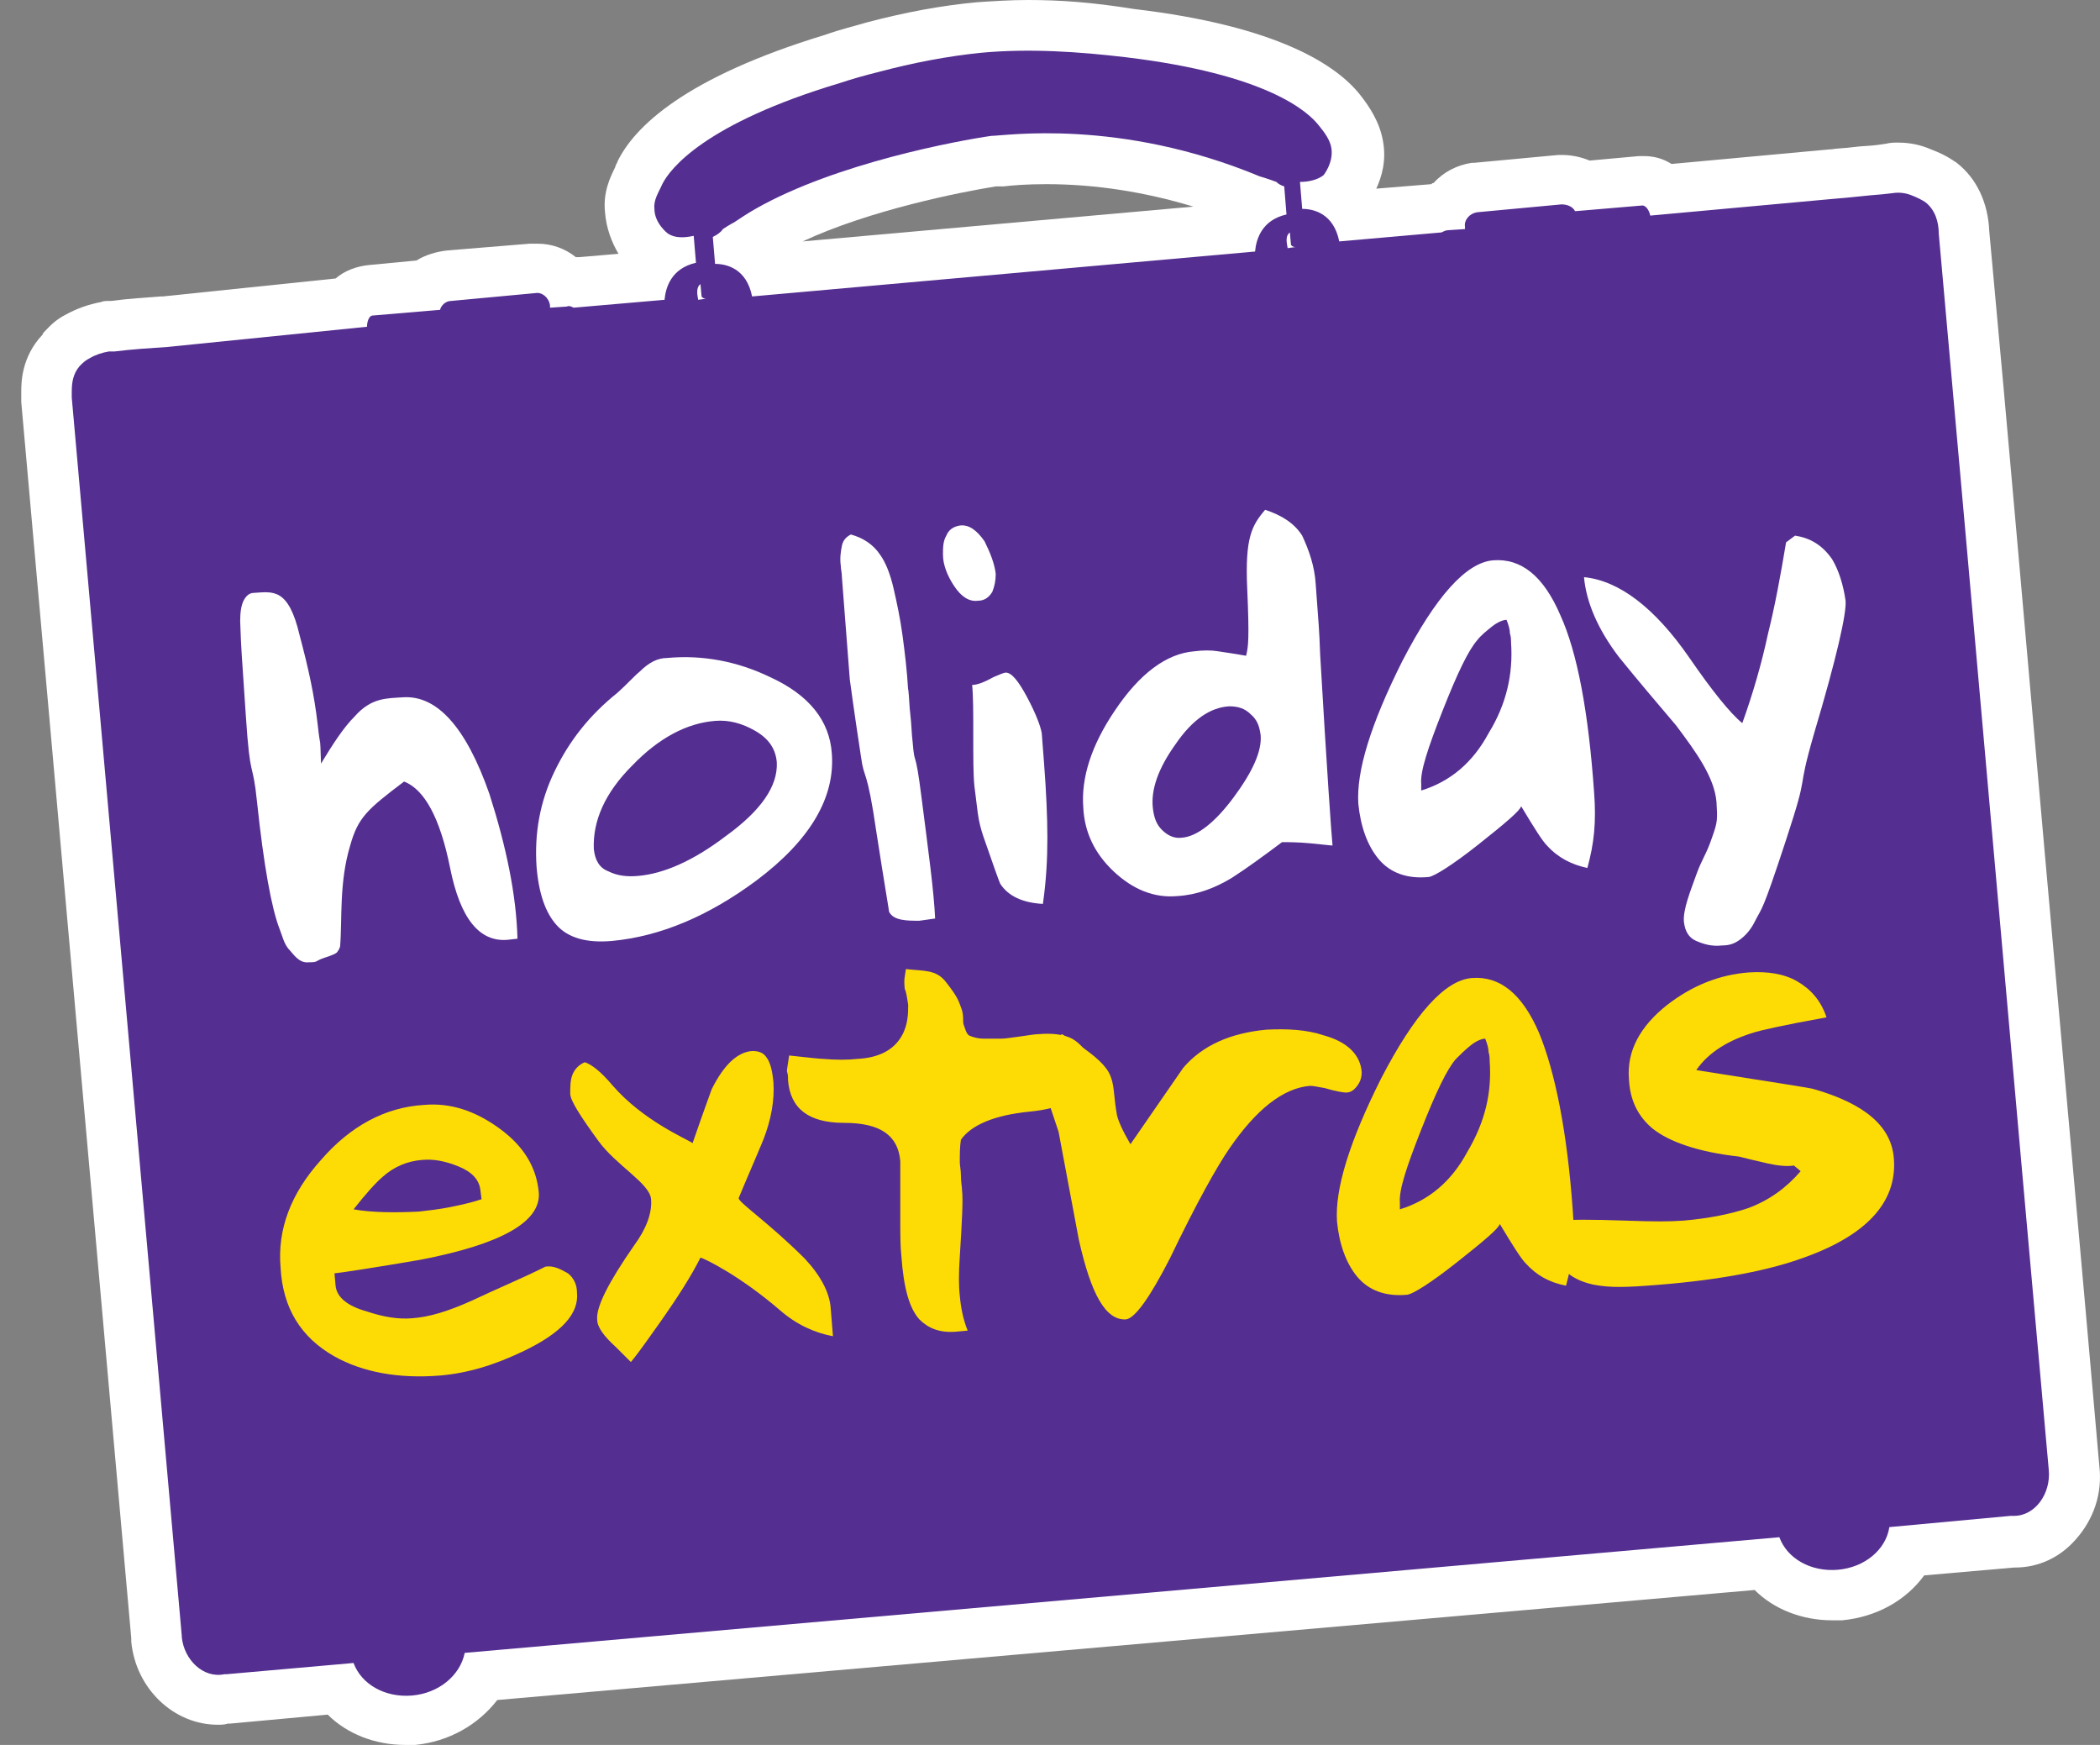
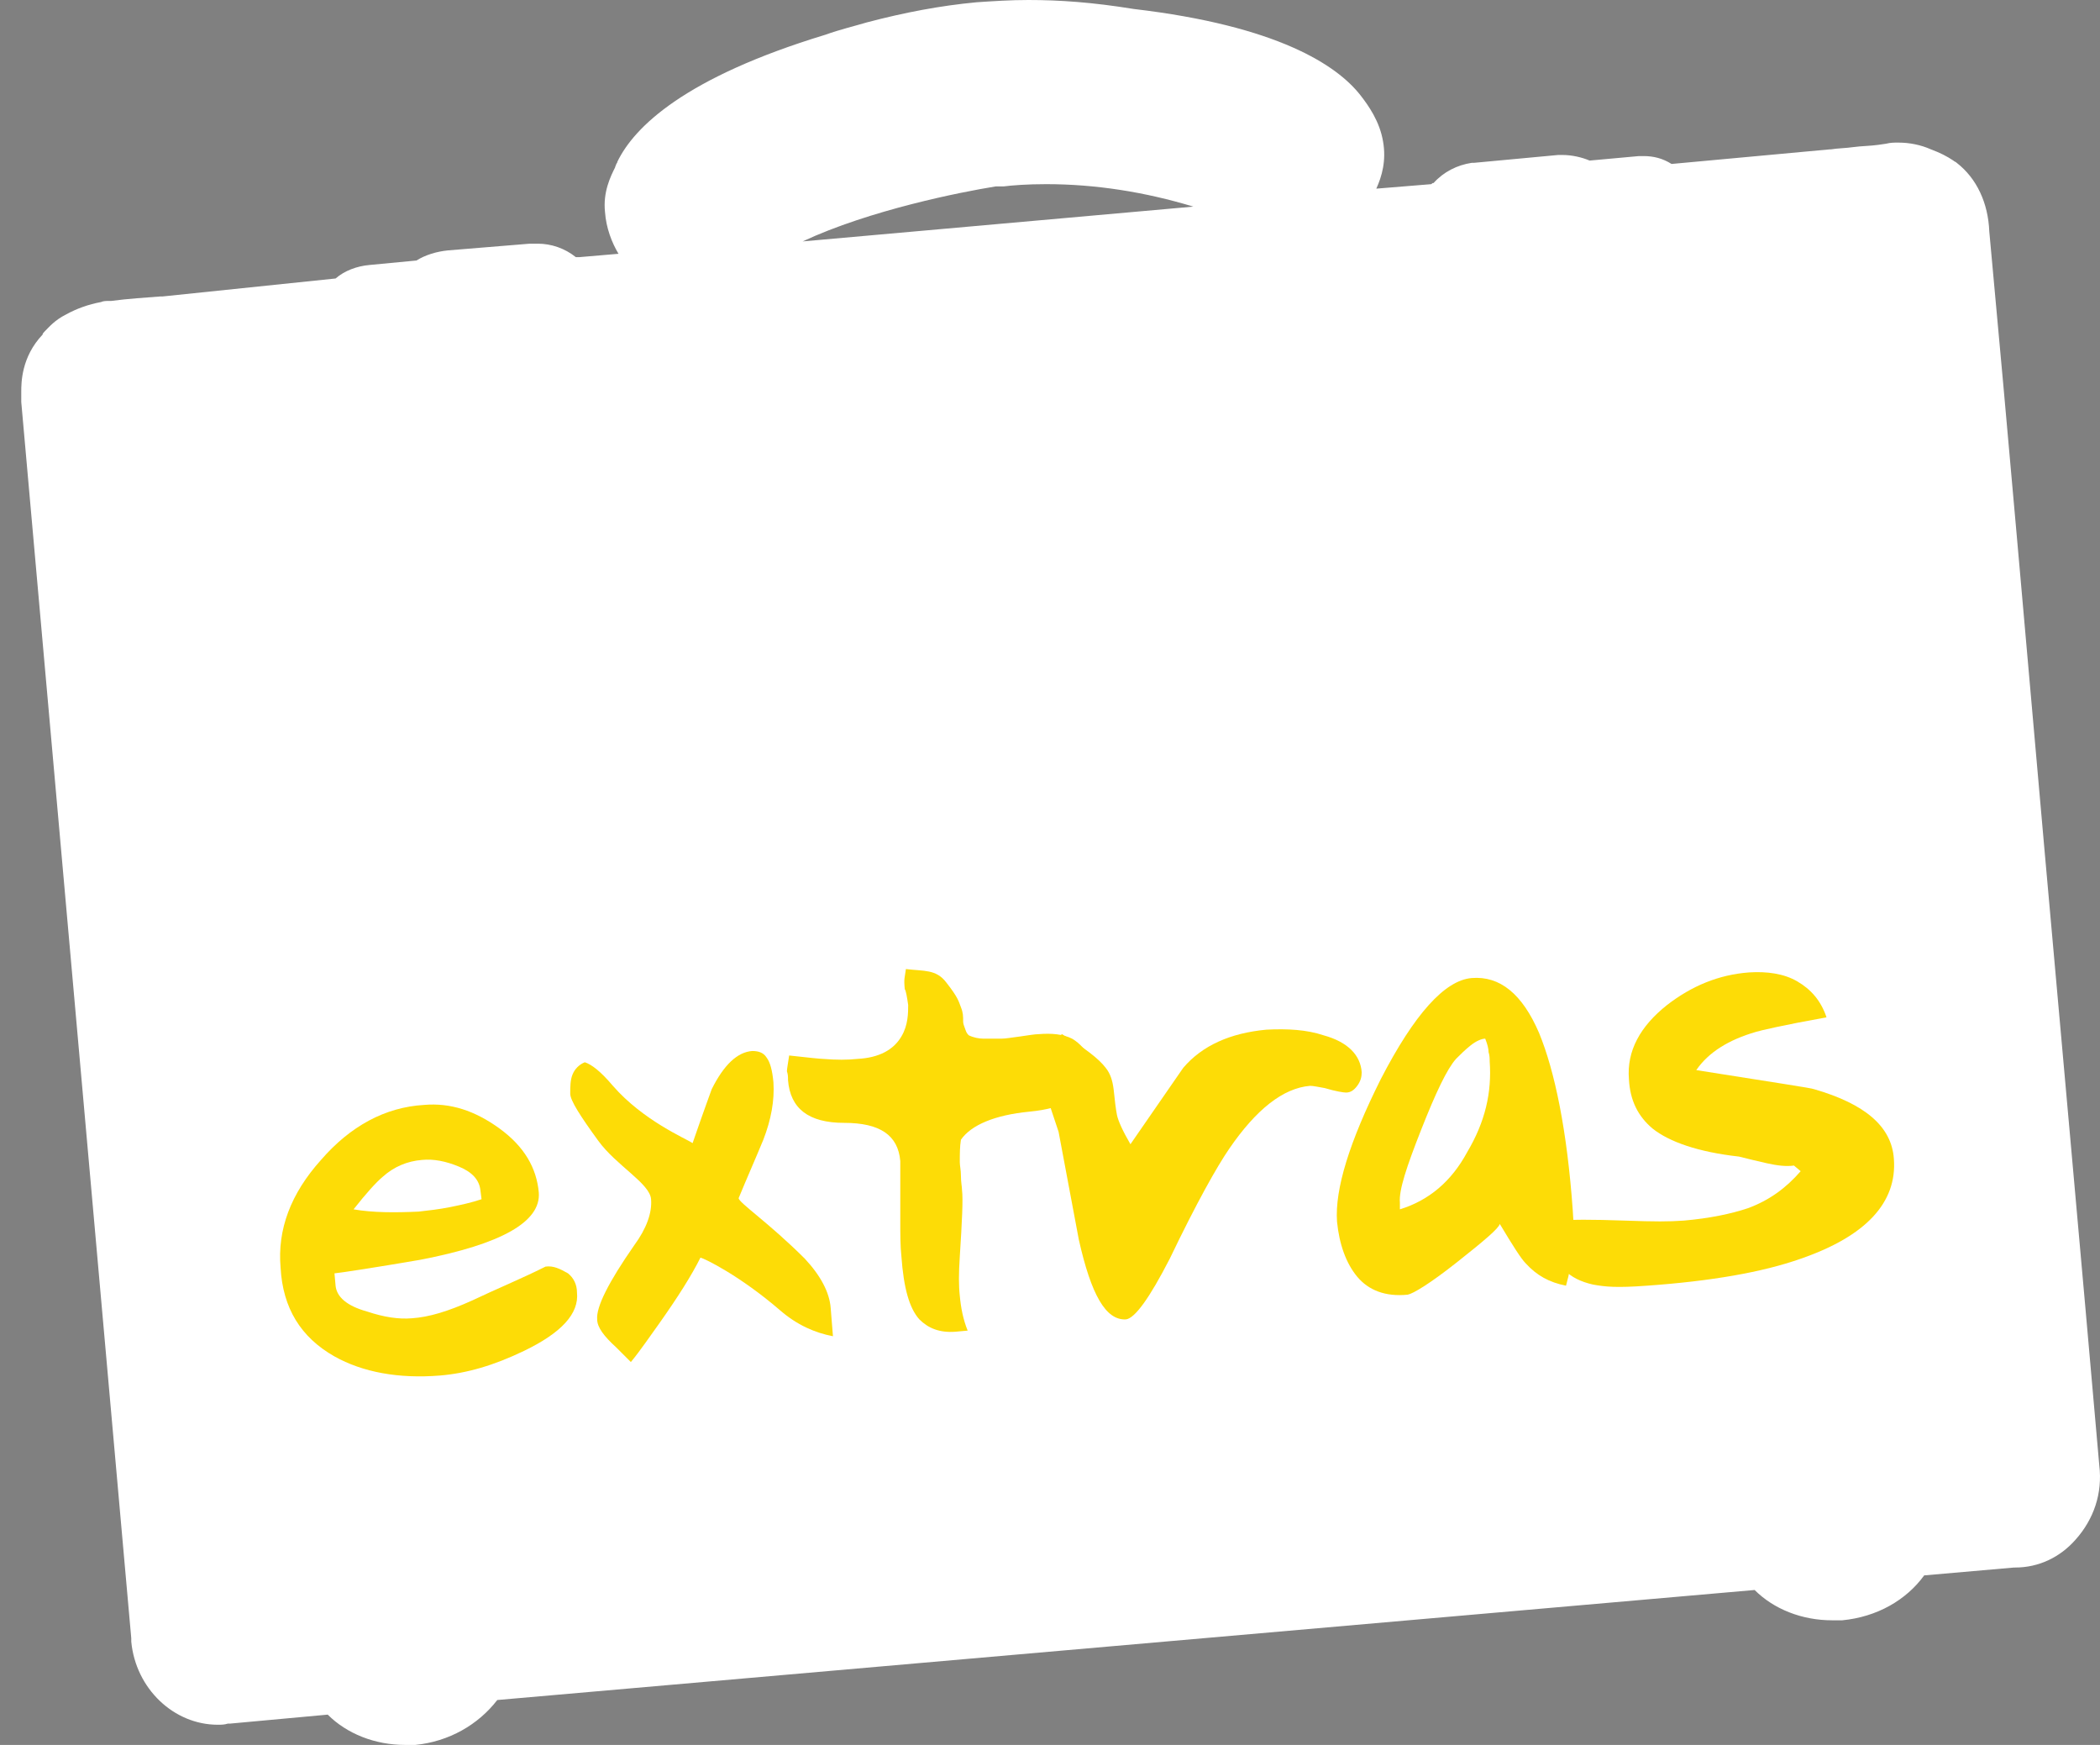
<svg xmlns="http://www.w3.org/2000/svg" width="65" height="54" viewBox="0 0 65 54" fill="none">
  <rect x="0" y="0" width="65" height="54" fill="#808080" stroke="none" />
  <path d="M31.828 0C31.272 0 30.751 0.035 30.229 0.07C29.117 0.174 28.006 0.383 26.824 0.695C26.477 0.8 26.025 0.904 25.538 1.078C21.195 2.398 19.631 3.927 19.11 5.004C19.11 5.039 19.075 5.074 19.075 5.074C19.075 5.108 19.04 5.143 19.04 5.178C18.901 5.456 18.658 5.942 18.727 6.568C18.762 7.054 18.936 7.506 19.144 7.854L17.928 7.958C17.893 7.958 17.859 7.958 17.824 7.958C17.477 7.68 17.059 7.541 16.642 7.541C16.573 7.541 16.503 7.541 16.399 7.541L13.863 7.749C13.515 7.784 13.168 7.888 12.89 8.062L11.43 8.201C11.048 8.236 10.666 8.375 10.388 8.618L5.036 9.174H4.967C4.515 9.209 3.959 9.244 3.438 9.313H3.368C3.299 9.313 3.195 9.313 3.125 9.348C2.743 9.417 2.361 9.556 2.048 9.73C1.7 9.904 1.527 10.112 1.388 10.251C1.353 10.286 1.318 10.321 1.318 10.355C0.658 11.05 0.658 11.85 0.658 12.128V12.302C0.658 12.336 0.658 12.406 0.658 12.441L4.063 50.699C4.063 50.734 4.063 50.769 4.063 50.803C4.202 52.263 5.384 53.375 6.739 53.375C6.843 53.375 6.948 53.375 7.052 53.34C7.087 53.34 7.087 53.34 7.121 53.34L10.144 53.062C10.735 53.653 11.604 54 12.542 54C12.646 54 12.751 54 12.855 54C13.897 53.896 14.801 53.375 15.392 52.61L54.31 49.205C54.901 49.796 55.77 50.143 56.708 50.143C56.812 50.143 56.917 50.143 57.021 50.143C58.098 50.039 59.002 49.518 59.558 48.753L62.337 48.51H62.372C63.102 48.51 63.762 48.197 64.249 47.641C64.805 47.016 65.083 46.217 64.978 45.348C64.422 38.989 63.832 32.491 63.276 26.236C62.72 19.981 62.164 13.518 61.573 7.159C61.538 6.29 61.191 5.525 60.565 5.039C60.531 5.004 60.496 5.004 60.461 4.969C60.253 4.83 60.044 4.726 59.766 4.622C59.453 4.483 59.106 4.413 58.758 4.413C58.619 4.413 58.515 4.413 58.376 4.448L58.133 4.483C57.89 4.518 57.612 4.518 57.368 4.552C57.125 4.587 56.882 4.587 56.673 4.622H56.639L51.739 5.074C51.461 4.9 51.183 4.83 50.87 4.83C50.836 4.83 50.766 4.83 50.731 4.83L49.202 4.969C48.959 4.865 48.646 4.796 48.368 4.796C48.334 4.796 48.264 4.796 48.229 4.796L45.623 5.039C45.589 5.039 45.589 5.039 45.554 5.039C45.102 5.108 44.685 5.317 44.372 5.664C44.337 5.664 44.337 5.664 44.303 5.699L42.6 5.838C42.774 5.456 42.913 4.969 42.809 4.379C42.704 3.753 42.357 3.267 42.114 2.954C41.384 2.016 39.542 0.8 35.094 0.278C33.809 0.07 32.801 0 31.828 0ZM30.82 5.769C30.89 5.769 30.959 5.769 31.063 5.769C31.341 5.734 31.793 5.699 32.384 5.699C33.913 5.699 35.442 5.942 36.936 6.394L24.843 7.471C26.928 6.498 29.743 5.942 30.82 5.769Z" fill="white" />
-   <path d="M59.592 6.255C59.488 6.186 59.349 6.116 59.175 6.047C59.001 5.977 58.793 5.942 58.584 5.977L58.272 6.012C57.785 6.047 57.264 6.116 56.777 6.151L51.079 6.672C51.044 6.498 50.94 6.359 50.835 6.359L48.785 6.533H48.75C48.681 6.394 48.507 6.325 48.333 6.325L45.727 6.568C45.484 6.603 45.31 6.811 45.345 7.02C45.345 7.054 45.345 7.089 45.345 7.089L44.824 7.124C44.754 7.124 44.685 7.159 44.615 7.193L41.453 7.471C41.279 6.603 40.654 6.464 40.306 6.464L40.237 5.63C40.515 5.63 40.793 5.56 40.967 5.421C40.967 5.421 41.279 5.039 41.21 4.587C41.175 4.344 41.001 4.101 40.828 3.892C40.48 3.44 39.194 2.294 34.851 1.772C33.391 1.599 31.862 1.494 30.368 1.633C29.326 1.738 28.248 1.946 27.206 2.224C26.789 2.328 26.407 2.433 25.99 2.572C21.82 3.823 20.743 5.213 20.499 5.699C20.395 5.942 20.221 6.186 20.256 6.464C20.256 6.915 20.673 7.228 20.673 7.228C20.882 7.367 21.16 7.367 21.472 7.298L21.542 8.132C20.777 8.305 20.604 8.896 20.569 9.278L17.754 9.522C17.685 9.487 17.615 9.452 17.546 9.487L17.024 9.522C17.024 9.487 17.024 9.487 17.024 9.452C16.99 9.209 16.781 9.035 16.573 9.07L13.967 9.313C13.793 9.313 13.654 9.452 13.619 9.591H13.584L11.534 9.765C11.43 9.765 11.36 9.938 11.36 10.112L5.175 10.738C4.654 10.773 4.098 10.807 3.542 10.877H3.368C3.16 10.912 2.951 10.981 2.777 11.085C2.638 11.155 2.569 11.224 2.465 11.329C2.256 11.572 2.221 11.85 2.221 12.128C2.221 12.197 2.221 12.232 2.221 12.301L5.627 50.63V50.664C5.696 51.359 6.287 51.95 6.947 51.811C6.982 51.811 6.982 51.811 7.017 51.811L10.943 51.464C11.187 52.124 11.916 52.541 12.75 52.471C13.584 52.402 14.245 51.846 14.384 51.151L55.075 47.572C55.318 48.232 56.048 48.649 56.882 48.579C57.716 48.51 58.376 47.954 58.48 47.259L62.233 46.911C62.268 46.911 62.303 46.911 62.337 46.911C62.998 46.911 63.484 46.217 63.414 45.487C62.268 32.734 61.156 19.981 60.009 7.228C60.009 6.881 59.905 6.498 59.592 6.255ZM39.924 7.193L39.959 7.576C39.959 7.576 39.994 7.645 40.098 7.645L39.855 7.68C39.82 7.471 39.785 7.298 39.924 7.193ZM22.723 6.881C22.932 6.742 23.14 6.603 23.384 6.464C25.886 5.039 29.708 4.344 30.681 4.205C31.098 4.205 34.642 3.649 38.986 5.456C38.986 5.456 39.229 5.525 39.507 5.63C39.577 5.699 39.646 5.734 39.75 5.769L39.82 6.637C39.055 6.811 38.882 7.402 38.847 7.784L23.279 9.174C23.106 8.305 22.48 8.166 22.133 8.166L22.063 7.332C22.202 7.263 22.306 7.193 22.376 7.089C22.584 6.95 22.723 6.881 22.723 6.881ZM21.681 8.792L21.716 9.174C21.716 9.174 21.75 9.244 21.855 9.244L21.611 9.278C21.577 9.105 21.542 8.896 21.681 8.792Z" fill="#542E91" />
  <path d="M16.017 29.05L15.704 29.085C14.836 29.155 14.245 28.425 13.932 26.861C13.619 25.298 13.133 24.429 12.507 24.186C11.361 25.054 11.083 25.298 10.839 26.166C10.492 27.313 10.596 28.46 10.527 29.294C10.527 29.294 10.492 29.398 10.457 29.433C10.422 29.502 10.353 29.537 10.04 29.641C9.728 29.745 9.867 29.78 9.554 29.78C9.241 29.815 9.067 29.502 8.928 29.363C8.789 29.189 8.755 29.016 8.65 28.738C8.407 28.112 8.164 26.792 7.955 24.811C7.816 23.456 7.747 24.255 7.608 22.136C7.469 20.016 7.469 20.224 7.434 19.217C7.434 18.939 7.469 18.73 7.538 18.591C7.608 18.452 7.712 18.348 7.851 18.348C8.442 18.313 8.928 18.174 9.276 19.668C9.554 20.711 9.728 21.51 9.832 22.413C9.936 23.352 9.901 22.587 9.936 23.63C10.318 23.004 10.631 22.518 10.979 22.17C11.5 21.579 11.986 21.614 12.473 21.579C13.515 21.51 14.419 22.483 15.148 24.568C15.67 26.201 15.982 27.695 16.017 29.05Z" fill="white" />
  <path d="M25.747 23.317C25.851 24.672 25.087 25.993 23.419 27.244C21.924 28.355 20.43 28.981 18.936 29.12C18.137 29.189 17.581 29.016 17.233 28.634C16.886 28.251 16.677 27.66 16.608 26.826C16.538 25.784 16.712 24.811 17.164 23.873C17.616 22.935 18.241 22.135 19.11 21.44C19.422 21.162 19.631 20.919 19.805 20.78C20.083 20.502 20.361 20.363 20.639 20.363C21.751 20.259 22.828 20.468 23.836 20.954C25.052 21.51 25.677 22.309 25.747 23.317ZM24.044 23.595C24.009 23.178 23.801 22.865 23.384 22.622C22.967 22.379 22.55 22.274 22.133 22.309C21.264 22.379 20.395 22.83 19.561 23.699C18.727 24.533 18.345 25.402 18.38 26.271C18.415 26.618 18.554 26.861 18.832 26.965C19.11 27.105 19.422 27.139 19.77 27.105C20.535 27.035 21.438 26.653 22.446 25.888C23.558 25.089 24.079 24.325 24.044 23.595Z" fill="white" />
  <path d="M28.944 28.425L28.457 28.494C28.249 28.494 28.075 28.494 27.901 28.46C27.727 28.425 27.588 28.355 27.519 28.216C27.519 28.182 27.38 27.383 27.137 25.819C26.824 23.664 26.754 24.186 26.65 23.421C26.407 21.823 26.337 21.267 26.303 21.023L26.059 17.861C26.059 17.722 26.025 17.618 26.025 17.514C25.99 17.271 26.025 17.062 26.059 16.888C26.094 16.715 26.198 16.61 26.337 16.541C26.72 16.645 27.032 16.854 27.241 17.166C27.415 17.41 27.554 17.757 27.658 18.209C27.762 18.661 27.866 19.147 27.936 19.668C28.005 20.189 28.075 20.745 28.11 21.371C28.11 21.475 28.11 21.232 28.11 21.302C28.144 21.579 28.144 21.858 28.179 22.136C28.214 22.413 28.214 22.691 28.249 22.969C28.318 23.803 28.318 23.039 28.527 24.707C28.735 26.34 28.909 27.591 28.944 28.425Z" fill="white" />
  <path d="M30.82 17.757C30.82 17.965 30.785 18.139 30.716 18.313C30.612 18.487 30.473 18.591 30.264 18.591C29.986 18.626 29.743 18.452 29.535 18.139C29.326 17.827 29.187 17.479 29.187 17.166C29.187 16.958 29.187 16.749 29.291 16.576C29.361 16.402 29.5 16.298 29.708 16.263C29.986 16.228 30.23 16.402 30.473 16.749C30.646 17.097 30.785 17.444 30.82 17.757ZM32.314 23.595C32.384 24.498 32.419 25.298 32.419 25.923C32.419 26.583 32.384 27.244 32.28 27.973C31.654 27.939 31.203 27.73 30.959 27.348C30.924 27.278 30.751 26.792 30.438 25.888C30.369 25.68 30.299 25.437 30.264 25.159C30.23 24.881 30.195 24.603 30.16 24.325C30.125 23.977 30.125 23.456 30.125 22.761C30.125 22.066 30.125 21.545 30.09 21.197C30.23 21.197 30.438 21.128 30.751 20.954C30.924 20.884 31.064 20.815 31.133 20.815C31.307 20.815 31.515 21.058 31.793 21.579C32.071 22.101 32.21 22.483 32.245 22.691L32.314 23.595Z" fill="white" />
  <path d="M40.724 18.07C40.828 19.529 40.828 19.355 40.862 20.259C41.071 23.838 41.21 25.819 41.245 26.166C41.175 26.166 40.932 26.132 40.55 26.097C40.167 26.062 39.889 26.062 39.681 26.062C39.125 26.479 38.604 26.861 38.117 27.174C37.596 27.487 37.04 27.695 36.449 27.73C35.72 27.799 35.059 27.521 34.469 26.966C33.878 26.41 33.565 25.749 33.53 24.985C33.461 24.081 33.774 23.074 34.503 21.997C35.268 20.85 36.102 20.224 36.971 20.155C37.249 20.12 37.492 20.12 37.7 20.155C37.909 20.189 38.187 20.224 38.569 20.294C38.639 20.016 38.673 19.773 38.604 18.209C38.534 16.645 38.743 16.263 39.16 15.776C39.681 15.95 40.063 16.193 40.306 16.576C40.515 17.027 40.689 17.514 40.724 18.07ZM39.021 22.761C38.986 22.483 38.916 22.274 38.708 22.101C38.534 21.927 38.326 21.858 38.048 21.858C37.457 21.892 36.901 22.274 36.38 23.039C35.859 23.769 35.615 24.429 35.685 25.02C35.72 25.298 35.789 25.506 35.963 25.68C36.137 25.854 36.345 25.958 36.588 25.923C37.04 25.888 37.596 25.471 38.187 24.672C38.778 23.873 39.056 23.247 39.021 22.761Z" fill="white" />
  <path d="M49.342 24.533C49.376 24.985 49.376 25.367 49.342 25.749C49.307 26.132 49.237 26.479 49.133 26.861C48.647 26.757 48.23 26.549 47.882 26.166C47.743 26.027 47.5 25.645 47.083 24.95C47.048 25.089 46.596 25.471 45.763 26.132C44.928 26.792 44.407 27.105 44.233 27.139C43.538 27.209 43.017 27 42.67 26.583C42.322 26.166 42.114 25.576 42.044 24.881C41.975 23.873 42.426 22.413 43.4 20.468C44.442 18.452 45.38 17.41 46.214 17.34C47.083 17.271 47.778 17.826 48.299 19.043C48.82 20.189 49.168 22.031 49.342 24.533ZM46.77 19.877C46.77 19.807 46.77 19.703 46.735 19.599C46.735 19.494 46.701 19.355 46.631 19.182C46.527 19.182 46.353 19.251 46.179 19.39C46.006 19.529 45.832 19.668 45.728 19.807C45.45 20.12 45.102 20.85 44.651 21.996C44.199 23.143 43.956 23.873 43.99 24.255V24.464C44.894 24.186 45.589 23.595 46.075 22.691C46.631 21.788 46.84 20.85 46.77 19.877Z" fill="white" />
  <path d="M57.125 18.591C57.16 18.973 56.847 20.363 56.152 22.692C55.561 24.742 56.048 23.664 55.283 25.993C54.519 28.321 54.554 28.043 54.31 28.529C54.206 28.738 54.067 28.912 53.893 29.05C53.72 29.189 53.546 29.259 53.303 29.259C52.99 29.294 52.747 29.224 52.504 29.12C52.26 29.016 52.156 28.807 52.121 28.529C52.087 28.147 52.33 27.556 52.504 27.07C52.677 26.583 52.816 26.444 52.99 25.923C53.164 25.437 53.164 25.367 53.129 24.811C53.059 24.047 52.504 23.282 51.878 22.448C51.287 21.753 50.697 21.058 50.106 20.328C49.446 19.46 49.098 18.626 49.029 17.861C50.106 17.966 51.218 18.8 52.295 20.363C52.99 21.371 53.546 22.066 53.928 22.379C54.241 21.51 54.519 20.572 54.727 19.599C54.936 18.765 55.11 17.827 55.283 16.784L55.561 16.576C56.013 16.645 56.395 16.854 56.708 17.305C56.917 17.653 57.056 18.105 57.125 18.591Z" fill="white" />
  <path d="M17.859 39.996C17.928 40.657 17.372 41.248 16.225 41.803C15.287 42.255 14.453 42.498 13.619 42.568C12.334 42.672 11.222 42.464 10.353 41.977C9.31 41.386 8.754 40.483 8.685 39.232C8.581 38.051 8.998 36.939 9.936 35.896C10.839 34.854 11.916 34.263 13.133 34.193C13.932 34.124 14.696 34.367 15.461 34.923C16.225 35.479 16.608 36.139 16.677 36.904C16.747 37.807 15.53 38.502 12.994 38.989C11.569 39.232 10.665 39.371 10.353 39.406L10.387 39.788C10.422 40.136 10.735 40.413 11.361 40.587C11.882 40.761 12.334 40.831 12.751 40.796C13.272 40.761 13.862 40.587 14.627 40.24C15.357 39.892 16.121 39.58 16.886 39.197C17.129 39.163 17.337 39.267 17.581 39.406C17.754 39.545 17.859 39.753 17.859 39.996ZM14.87 36.834C14.835 36.522 14.627 36.278 14.21 36.105C13.793 35.931 13.411 35.861 13.063 35.896C12.611 35.931 12.194 36.105 11.847 36.417C11.639 36.591 11.326 36.939 10.944 37.425C11.534 37.529 12.229 37.529 12.959 37.495C13.272 37.46 13.584 37.425 13.932 37.356C14.279 37.286 14.592 37.217 14.905 37.112L14.87 36.834Z" fill="#FDDC06" />
  <path d="M25.712 40.483L25.782 41.352C25.226 41.247 24.67 41.004 24.148 40.552C22.898 39.475 21.82 38.954 21.681 38.919C21.403 39.475 20.986 40.135 20.396 40.969C20.118 41.352 19.84 41.769 19.527 42.151C19.423 42.047 19.284 41.908 19.075 41.699C18.693 41.352 18.484 41.074 18.484 40.83C18.45 40.448 18.832 39.684 19.631 38.537C20.013 38.016 20.187 37.529 20.152 37.112C20.118 36.626 19.075 36.07 18.519 35.305C17.963 34.541 17.65 34.054 17.65 33.846C17.65 33.637 17.65 33.429 17.72 33.255C17.789 33.081 17.928 32.942 18.102 32.873C18.311 32.942 18.589 33.151 18.971 33.603C19.909 34.68 21.23 35.236 21.438 35.375C21.785 34.367 21.994 33.811 22.029 33.707C22.411 32.942 22.828 32.56 23.28 32.525C23.453 32.525 23.627 32.56 23.732 32.734C23.836 32.873 23.905 33.116 23.94 33.498C23.975 34.054 23.87 34.645 23.627 35.271C23.384 35.861 23.106 36.487 22.863 37.078C22.863 37.217 23.801 37.842 24.913 38.954C25.399 39.475 25.677 39.996 25.712 40.483Z" fill="#FDDC06" />
  <path d="M33.843 32.873L33.704 32.838H33.6C33.53 32.943 33.461 33.047 33.496 33.116C33.496 33.186 33.53 33.29 33.6 33.394C33.53 33.95 32.94 34.298 31.863 34.402C30.785 34.506 30.055 34.819 29.743 35.271C29.708 35.479 29.708 35.722 29.708 35.966C29.708 36.07 29.743 36.209 29.743 36.383C29.743 36.591 29.777 36.73 29.777 36.834C29.812 37.112 29.777 37.807 29.708 38.885C29.673 39.406 29.673 39.788 29.708 40.101C29.743 40.483 29.812 40.831 29.951 41.178L29.569 41.213C29.083 41.248 28.735 41.108 28.457 40.831C28.144 40.483 27.971 39.858 27.901 38.885C27.866 38.572 27.866 38.19 27.866 37.773C27.866 36.765 27.866 36.174 27.866 35.931C27.797 35.132 27.241 34.749 26.129 34.749C25.017 34.749 24.461 34.298 24.391 33.429C24.391 33.325 24.391 33.255 24.357 33.151C24.357 33.081 24.391 32.908 24.426 32.664C25.052 32.734 25.399 32.769 25.469 32.769C25.886 32.803 26.233 32.803 26.546 32.769C27.206 32.734 27.658 32.491 27.901 32.074C28.11 31.726 28.11 31.344 28.11 31.101C28.075 30.858 28.04 30.649 28.005 30.614C27.971 30.267 28.005 30.267 28.04 29.989C28.596 30.058 28.978 29.989 29.291 30.406C29.673 30.892 29.673 30.997 29.743 31.17C29.812 31.344 29.812 31.448 29.812 31.622C29.812 31.692 29.847 31.761 29.882 31.865C29.916 31.97 29.951 32.004 29.986 32.039C30.125 32.108 30.299 32.143 30.438 32.143C30.611 32.143 30.785 32.143 30.994 32.143C31.133 32.143 31.306 32.108 31.584 32.074C31.828 32.039 32.036 32.004 32.141 32.004C32.557 31.97 32.905 32.004 33.183 32.143C33.426 32.282 33.635 32.526 33.843 32.873Z" fill="#FDDC06" />
  <path d="M42.148 33.186C42.148 33.325 42.114 33.464 42.009 33.603C41.905 33.742 41.801 33.811 41.662 33.811C41.592 33.811 41.349 33.776 41.002 33.672C40.793 33.637 40.654 33.603 40.55 33.603C39.716 33.672 38.882 34.332 38.048 35.549C37.666 36.105 37.04 37.217 36.206 38.954C35.581 40.17 35.129 40.796 34.851 40.831C34.225 40.865 33.774 40.066 33.392 38.363C33.183 37.251 32.974 36.139 32.766 35.027L31.967 32.63C32.106 32.56 32.279 32.456 32.453 32.317C32.627 32.178 32.766 32.074 32.87 32.004C33.565 32.421 34.017 32.769 34.225 33.047C34.364 33.22 34.434 33.429 34.469 33.707C34.504 34.054 34.538 34.332 34.573 34.506C34.608 34.68 34.747 34.993 34.99 35.41C35.546 34.61 36.067 33.846 36.623 33.047C37.214 32.352 38.083 31.97 39.195 31.865C39.855 31.831 40.446 31.865 40.967 32.039C41.731 32.248 42.114 32.664 42.148 33.186Z" fill="#FDDC06" />
  <path d="M48.681 37.46C48.716 37.911 48.716 38.294 48.681 38.676C48.646 39.058 48.577 39.406 48.472 39.788C47.951 39.684 47.569 39.475 47.221 39.093C47.083 38.954 46.839 38.572 46.422 37.877C46.388 38.016 45.936 38.398 45.102 39.058C44.268 39.718 43.747 40.031 43.573 40.066C42.878 40.136 42.357 39.927 42.009 39.51C41.662 39.093 41.453 38.502 41.384 37.807C41.314 36.8 41.766 35.34 42.739 33.394C43.781 31.379 44.72 30.336 45.553 30.267C46.422 30.197 47.117 30.753 47.639 31.969C48.125 33.151 48.507 34.993 48.681 37.46ZM46.109 32.838C46.109 32.769 46.109 32.664 46.075 32.56C46.075 32.456 46.04 32.317 45.971 32.143C45.866 32.143 45.693 32.213 45.519 32.352C45.345 32.491 45.206 32.63 45.067 32.769C44.789 33.081 44.442 33.811 43.99 34.958C43.538 36.105 43.295 36.834 43.33 37.217V37.425C44.233 37.147 44.928 36.556 45.414 35.653C45.971 34.715 46.179 33.811 46.109 32.838Z" fill="#FDDC06" />
  <path d="M58.62 35.861C58.724 37.217 57.751 38.259 55.735 38.954C54.554 39.371 52.955 39.649 50.975 39.788C50.036 39.858 49.689 39.823 49.307 39.753C48.542 39.58 48.125 39.163 48.091 38.433V37.773C48.577 37.738 49.307 37.738 50.28 37.773C51.253 37.807 51.635 37.807 52.121 37.773C52.921 37.703 53.581 37.564 54.102 37.39C54.762 37.147 55.284 36.765 55.735 36.244L55.527 36.07C55.284 36.105 55.006 36.07 54.693 36C54.38 35.931 54.102 35.861 53.824 35.792C52.573 35.653 51.67 35.34 51.148 34.923C50.697 34.541 50.453 34.054 50.419 33.394C50.349 32.525 50.766 31.761 51.6 31.101C52.365 30.51 53.199 30.163 54.137 30.093C54.693 30.058 55.214 30.128 55.631 30.371C56.048 30.614 56.361 30.962 56.535 31.483C55.179 31.726 54.45 31.9 54.345 31.935C53.511 32.178 52.886 32.56 52.504 33.116C54.901 33.498 56.083 33.672 56.152 33.707C57.716 34.159 58.55 34.854 58.62 35.861Z" fill="#FDDC06" />
</svg>